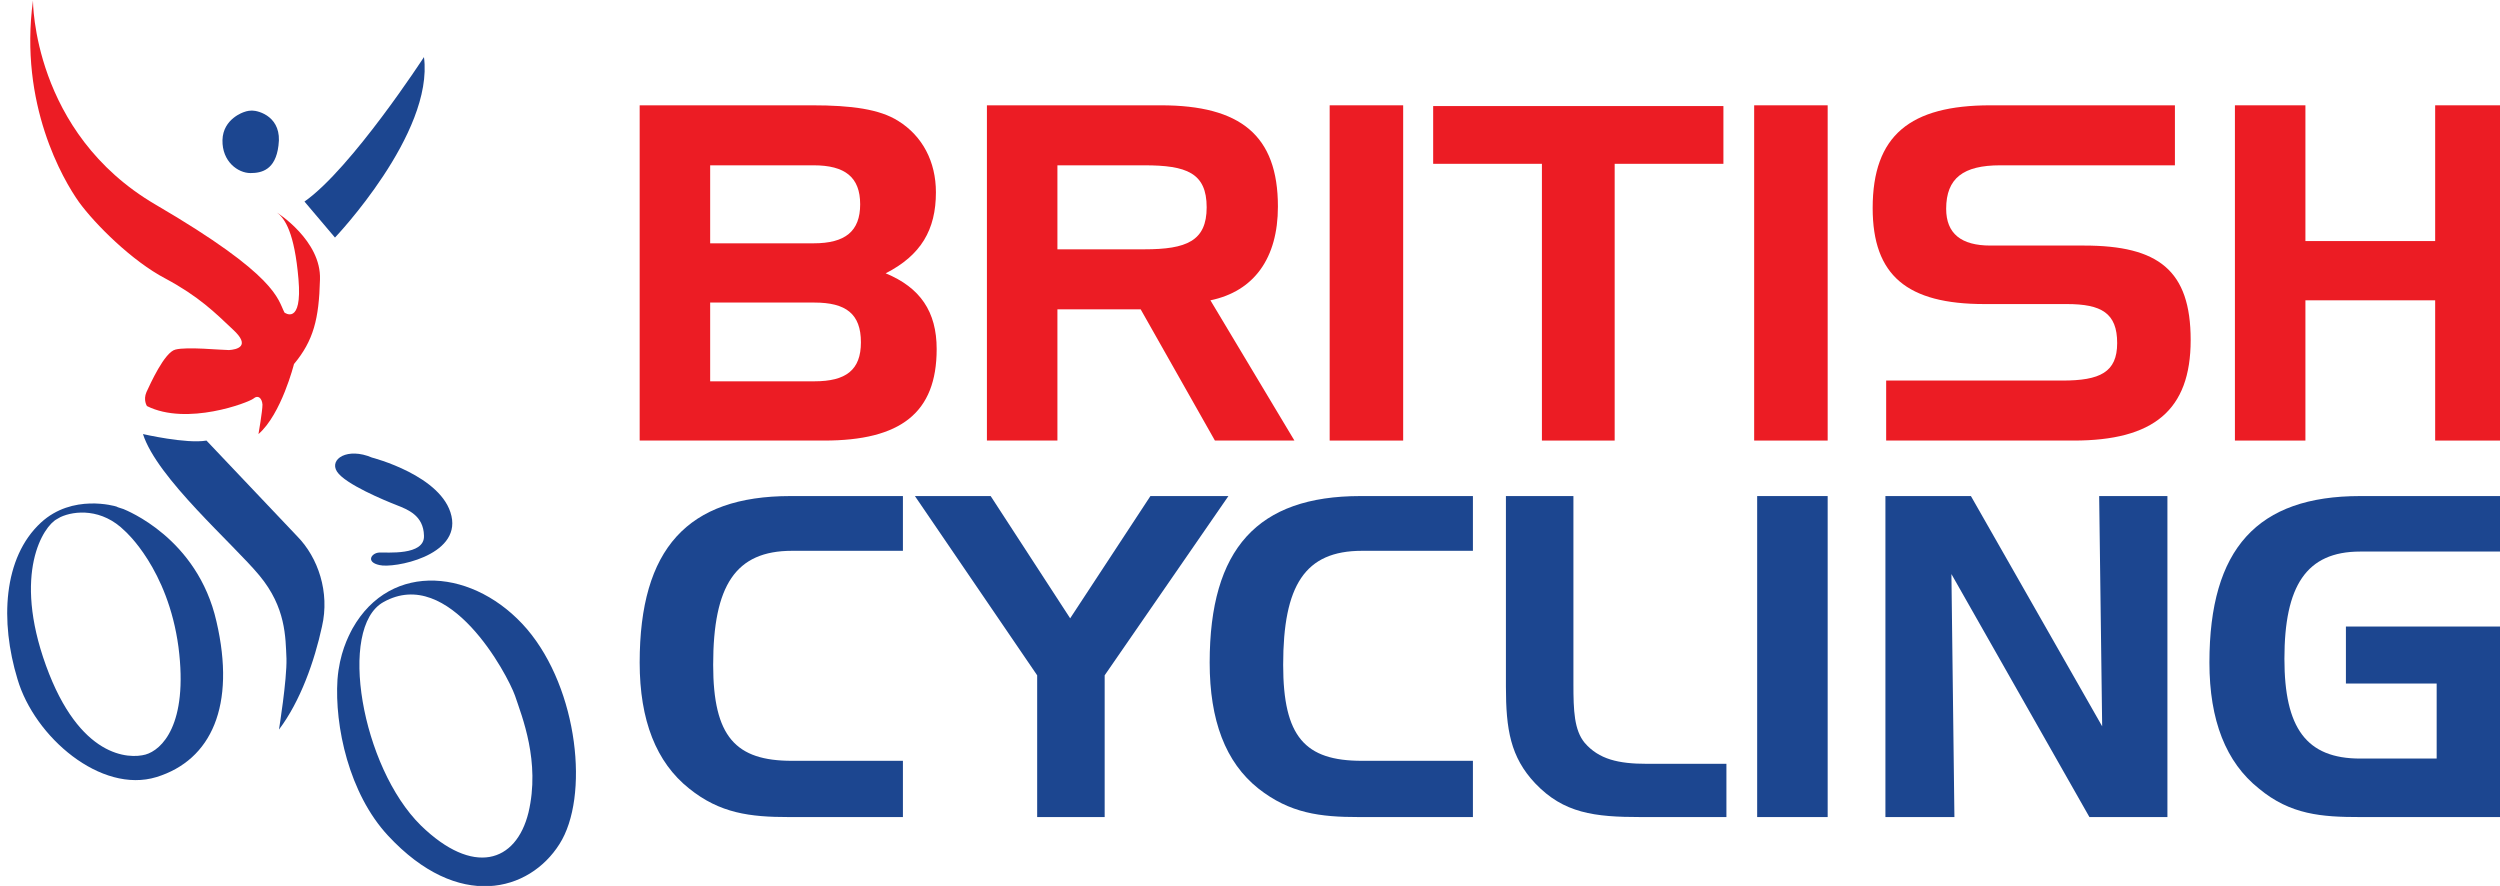
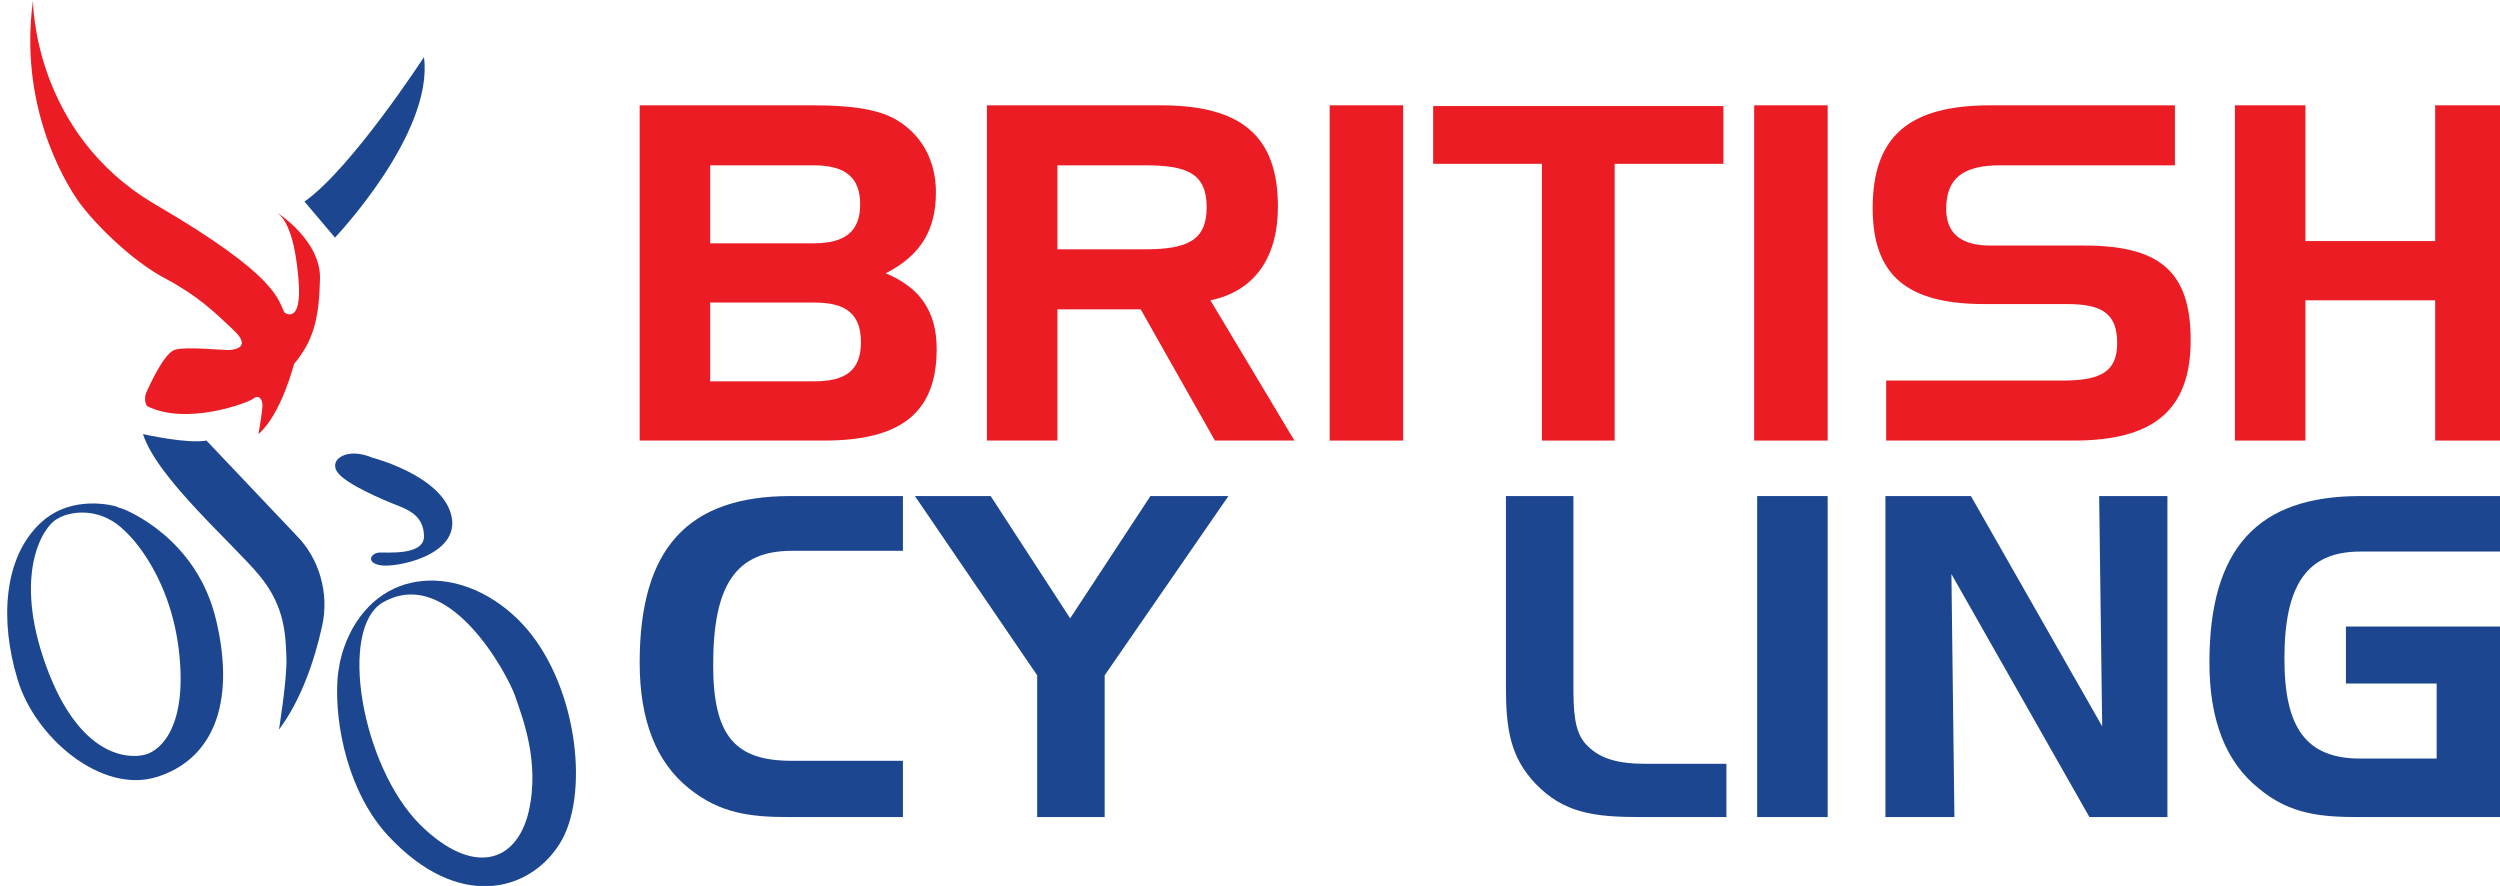
<svg xmlns="http://www.w3.org/2000/svg" xmlns:ns1="http://sodipodi.sourceforge.net/DTD/sodipodi-0.dtd" xmlns:ns2="http://www.inkscape.org/namespaces/inkscape" viewBox="0 0 1000 354.37" xml:space="preserve" version="1.1" id="svg1142" ns1:docname="A.svg" width="1000" height="354.37" ns2:version="0.92.4 (5da689c313, 2019-01-14)">
  <defs id="defs1146" />
  <ns1:namedview pagecolor="#ffffff" bordercolor="#111111" borderopacity="1" objecttolerance="10" gridtolerance="10" guidetolerance="10" ns2:pageopacity="0" ns2:pageshadow="2" ns2:window-width="1920" ns2:window-height="1017" id="namedview1144" showgrid="false" fit-margin-top="0" fit-margin-left="0" fit-margin-right="0" fit-margin-bottom="0" ns2:zoom="0.50380518" ns2:cx="1081.4849" ns2:cy="566.83586" ns2:window-x="1912" ns2:window-y="-8" ns2:window-maximized="1" ns2:current-layer="svg1142" />
  <g id="g143" transform="matrix(0.2,0,0,0.2,-2019.788,760.82)">
    <g id="g145" transform="translate(10345.882,-2785.968)">
      <path d="M 0,0 V 0 C 4,2 148,57 186,225 225,393 176,502 66,536 -45,570 -178,456 -212,340 -247,225 -241,97 -165,27 c 63,-58 148,-33 151,-32 3,2 9,3 14,5 m -133,20 v 0 c -27,14 -89,108 -22,293 67,185 166,187 199,178 32,-9 86,-59 66,-215 C 89,119 3,44 3,44 -43,-2 -98,3 -126,16 Z" style="fill:#1c4690;fill-opacity:1;fill-rule:nonzero;stroke:none" id="path147" ns2:connector-curvature="0" />
    </g>
  </g>
  <g id="g149" transform="matrix(0.2,0,0,0.2,-2019.788,760.82)">
    <g id="g151" transform="translate(10164.882,-3802.968)">
      <path d="m 0,0 v 0 c 0,0 -1,264 245,408 245,143 244,189 258,216 0,0 36,27 28,-67 -8,-93 -27,-121 -43,-133 0,0 89,56 86,134 -2,79 -13,122 -52,169 0,0 -25,100 -71,140 0,0 8,-46 8,-59 -1,-13 -9,-20 -18,-12 -10,8 -133,55 -213,15 0,0 -8,-12 -1,-28 7,-15 36,-80 58,-85 23,-6 91,1 107,1 15,-1 45,-7 8,-41 C 364,624 332,592 265,556 198,521 124,447 92,403 60,358 -28,207 0,0" style="fill:#ec1c24;fill-opacity:1;fill-rule:nonzero;stroke:none" id="path153" ns2:connector-curvature="0" />
    </g>
  </g>
  <g id="g155" transform="matrix(0.2,0,0,0.2,-2019.788,760.82)">
    <g id="g157" transform="translate(10602.882,-3582.968)">
-       <path d="m 0,0 v 0 c 14,0 61,13 53,70 -6,49 -34,55 -56,55 -25,0 -57,-23 -56,-66 1,-43 43,-56 43,-56 0,0 7,-3 16,-3" style="fill:#1c4690;fill-opacity:1;fill-rule:nonzero;stroke:none" id="path159" ns2:connector-curvature="0" />
-     </g>
+       </g>
  </g>
  <g id="g161" transform="matrix(0.2,0,0,0.2,-2019.788,760.82)">
    <g id="g163" transform="translate(10707.882,-3400.968)">
      <path d="M 0,0 V 0 L 61,72 C 61,72 259,-136 239,-289 239,-289 94,-66 0,0" style="fill:#1c4690;fill-opacity:1;fill-rule:nonzero;stroke:none" id="path165" ns2:connector-curvature="0" />
    </g>
  </g>
  <g id="g167" transform="matrix(0.2,0,0,0.2,-2019.788,760.82)">
    <g id="g169" transform="translate(10384.882,-2935.968)">
      <path d="m 0,0 v 0 c 0,0 87,20 127,13 0,0 125,132 182,192 41,42 65,111 49,180 -15,69 -43,149 -86,206 0,0 16,-99 15,-142 C 285,406 286,347 233,283 180,219 28,88 0,0" style="fill:#1c4690;fill-opacity:1;fill-rule:nonzero;stroke:none" id="path171" ns2:connector-curvature="0" />
    </g>
  </g>
  <g id="g173" transform="matrix(0.2,0,0,0.2,-2019.788,760.82)">
    <g id="g175" transform="translate(10842.882,-2888.968)">
      <path d="m 0,0 v 0 c 0,0 141,36 159,117 18,80 -116,105 -144,98 -28,-6 -16,-24 -1,-25 15,-1 92,7 90,-34 C 103,116 72,104 49,95 26,86 -54,53 -70,28 -86,3 -49,-21 0,0" style="fill:#1c4690;fill-opacity:1;fill-rule:nonzero;stroke:none" id="path177" ns2:connector-curvature="0" />
    </g>
  </g>
  <g id="g179" transform="matrix(0.2,0,0,0.2,-2019.788,760.82)">
    <g id="g181" transform="translate(10773.882,-2444.968)">
      <path d="m 0,0 v 0 c 4,-52 21,-85 30,-102 77,-137 246,-119 349,1 C 482,20 504,235 444,329 384,424 242,464 101,312 23,228 -6,93 0,0 m 167,292 v 0 C 271,393 357,367 382,266 406,164 369,74 355,32 340,-10 224,-229 92,-155 0,-104 48,175 167,292" style="fill:#1c4690;fill-opacity:1;fill-rule:nonzero;stroke:none" id="path183" ns2:connector-curvature="0" />
    </g>
  </g>
  <g id="g185" transform="matrix(0.3,0,0,0.3,-3165.598,960.416)">
    <g id="g187" transform="translate(11404.882,-2613.968)">
      <path d="m 0,0 v 0 -447 h 230 c 52,0 90,5 115,21 32,20 50,54 50,95 0,50 -20,84 -67,108 46,19 68,51 68,101 0,85 -48,122 -150,122 z m 94,-263 v 0 h 138 c 42,0 62,-16 62,-52 0,-36 -20,-52 -62,-52 H 94 Z m 201,132 v 0 c 0,-38 -20,-53 -62,-53 H 94 v 105 h 139 c 42,0 62,-15 62,-52" style="fill:#ec1c24;fill-opacity:1;fill-rule:nonzero;stroke:none" id="path189" ns2:connector-curvature="0" />
    </g>
  </g>
  <g id="g191" transform="matrix(0.3,0,0,0.3,-3165.598,960.416)">
    <g id="g193" transform="translate(12099.882,-3060.968)">
      <path d="m 0,0 v 0 c 106,0 156,40 156,135 0,69 -32,113 -90,125 L 178,447 H 72 L -27.001,272 H -138 v 175 h -94 V 0 Z m -138,80 v 0 112 H -22 C 34,192 61,181 61,136 61,90 34,80 -22,80 Z" style="fill:#ec1c24;fill-opacity:1;fill-rule:nonzero;stroke:none" id="path195" ns2:connector-curvature="0" />
    </g>
  </g>
  <g id="g197" transform="matrix(0.3,0,0,0.3,-3165.598,960.416)">
    <g id="g199" transform="translate(12324.882,-3060.968)">
      <path d="M 0,0 V 0 H 98 V 447 H 0 Z" style="fill:#ec1c24;fill-opacity:1;fill-rule:nonzero;stroke:none" id="path201" ns2:connector-curvature="0" />
    </g>
  </g>
  <g id="g203" transform="matrix(0.3,0,0,0.3,-3165.598,960.416)">
    <g id="g205" transform="translate(12462.882,-2982.968)">
      <path d="M 0,0 V 0 -77 H 386.999 V 0 H 242 V 369 H 145 V 0 Z" style="fill:#ec1c24;fill-opacity:1;fill-rule:nonzero;stroke:none" id="path207" ns2:connector-curvature="0" />
    </g>
  </g>
  <g id="g209" transform="matrix(0.3,0,0,0.3,-3165.598,960.416)">
    <g id="g211" transform="translate(12890.882,-3060.968)">
      <path d="M 0,0 V 0 H 98 V 447 H 0 Z" style="fill:#ec1c24;fill-opacity:1;fill-rule:nonzero;stroke:none" id="path213" ns2:connector-curvature="0" />
    </g>
  </g>
  <g id="g215" transform="matrix(0.3,0,0,0.3,-3165.598,960.416)">
    <g id="g217" transform="translate(13218.882,-2980.968)">
      <path d="m 0,0 v 0 c -49,0 -72.001,17 -72.001,58 0,33 20.001,49 59.001,49 h 125 c 99,0 142,33 142,126 0,94 -50,134 -156,134 H -152.001 V 287 H 83 c 50,0 73,-11 73,-50 0,-40 -21,-52 -67,-52 H -21 c -103,0 -149,-38 -149,-128 0,-97 50,-137 157,-137 H 233 V 0 Z" style="fill:#ec1c24;fill-opacity:1;fill-rule:nonzero;stroke:none" id="path219" ns2:connector-curvature="0" />
    </g>
  </g>
  <g id="g221" transform="matrix(0.3,0,0,0.3,-3165.598,960.416)">
    <g id="g223" transform="translate(13625.882,-2879.968)">
      <path d="m 0,0 v 0 h 173 v -181 h 93.999 V 266 H 173 V 79 H 0 V 266 H -94 V -181 H 0 Z" style="fill:#ec1c24;fill-opacity:1;fill-rule:nonzero;stroke:none" id="path225" ns2:connector-curvature="0" />
    </g>
  </g>
  <g id="g227" transform="matrix(0.3,0,0,0.3,-3165.598,960.416)">
    <g id="g229" transform="translate(11502.882,-2314.968)">
      <path d="m 0,0 v 0 c 0,96 30,128 105,128 h 148 v 75 H 101 C 49,203 9,198 -32,165 -76,130 -98,74 -98,-3 c 0,-152 64,-222 201,-222 h 150 v 73 H 105 C 30,-152 0,-106 0,0" style="fill:#1c4690;fill-opacity:1;fill-rule:nonzero;stroke:none" id="path231" ns2:connector-curvature="0" />
    </g>
  </g>
  <g id="g233" transform="matrix(0.3,0,0,0.3,-3165.598,960.416)">
    <g id="g235" transform="translate(11872.882,-2539.968)">
      <path d="M 0,0 V 0 L 106,163 213,0 H 317 L 152,239 V 428 H 62 V 239 L -101,0 Z" style="fill:#1c4690;fill-opacity:1;fill-rule:nonzero;stroke:none" id="path237" ns2:connector-curvature="0" />
    </g>
  </g>
  <g id="g239" transform="matrix(0.3,0,0,0.3,-3165.598,960.416)">
    <g id="g241" transform="translate(12262.882,-2314.968)">
-       <path d="m 0,0 v 0 c 0,96 29,128 105,128 h 148 v 75 H 101 C 49,203 9,198 -33,165 -77,130 -98,74 -98,-3 c 0,-152 64,-222 201,-222 h 150 v 73 H 105 C 29,-152 0,-106 0,0" style="fill:#1c4690;fill-opacity:1;fill-rule:nonzero;stroke:none" id="path243" ns2:connector-curvature="0" />
-     </g>
+       </g>
  </g>
  <g id="g245" transform="matrix(0.3,0,0,0.3,-3165.598,960.416)">
    <g id="g247" transform="translate(12598.882,-2156.968)">
      <path d="m 0,0 v 0 c -33,-35 -39,-72 -39,-129 v -254 h 89.999 v 251 c 0,35 1.001,61 15.001,78 19,22 45,28 83,28 H 255 V 45 H 141 C 79,45 38,40 0,0" style="fill:#1c4690;fill-opacity:1;fill-rule:nonzero;stroke:none" id="path249" ns2:connector-curvature="0" />
    </g>
  </g>
  <g id="g251" transform="matrix(0.3,0,0,0.3,-3165.598,960.416)">
    <g id="g253" transform="translate(12894.882,-2539.968)">
      <path d="M 0,0 V 0 H 94 V 428 H 0 Z" style="fill:#1c4690;fill-opacity:1;fill-rule:nonzero;stroke:none" id="path255" ns2:connector-curvature="0" />
    </g>
  </g>
  <g id="g257" transform="matrix(0.3,0,0,0.3,-3165.598,960.416)">
    <g id="g259" transform="translate(13179.882,-2539.968)">
      <path d="M 0,0 V 0 L 175,307 171,0 h 91 V 428 H 158 l -184,-324 4,324 h -92 V 0 Z" style="fill:#1c4690;fill-opacity:1;fill-rule:nonzero;stroke:none" id="path261" ns2:connector-curvature="0" />
    </g>
  </g>
  <g id="g263" transform="matrix(0.3,0,0,0.3,-3165.598,960.416)">
    <g id="g265" transform="translate(13679.881,-2365.968)">
      <path d="M 0,0 V 0 H 213 V 254 H 19 c -50.999,0 -92.999,-3 -134.999,-38 -44,-35 -66,-91 -66,-168 0,-152 64,-222 200.999,-222 h 194 v 74 H 19 C -53,-100 -81.999,-54 -81.999,43 -81.999,135 -53,176 19,176 H 121 V 76 H 0 Z" style="fill:#1c4690;fill-opacity:1;fill-rule:nonzero;stroke:none" id="path267" ns2:connector-curvature="0" />
    </g>
  </g>
</svg>